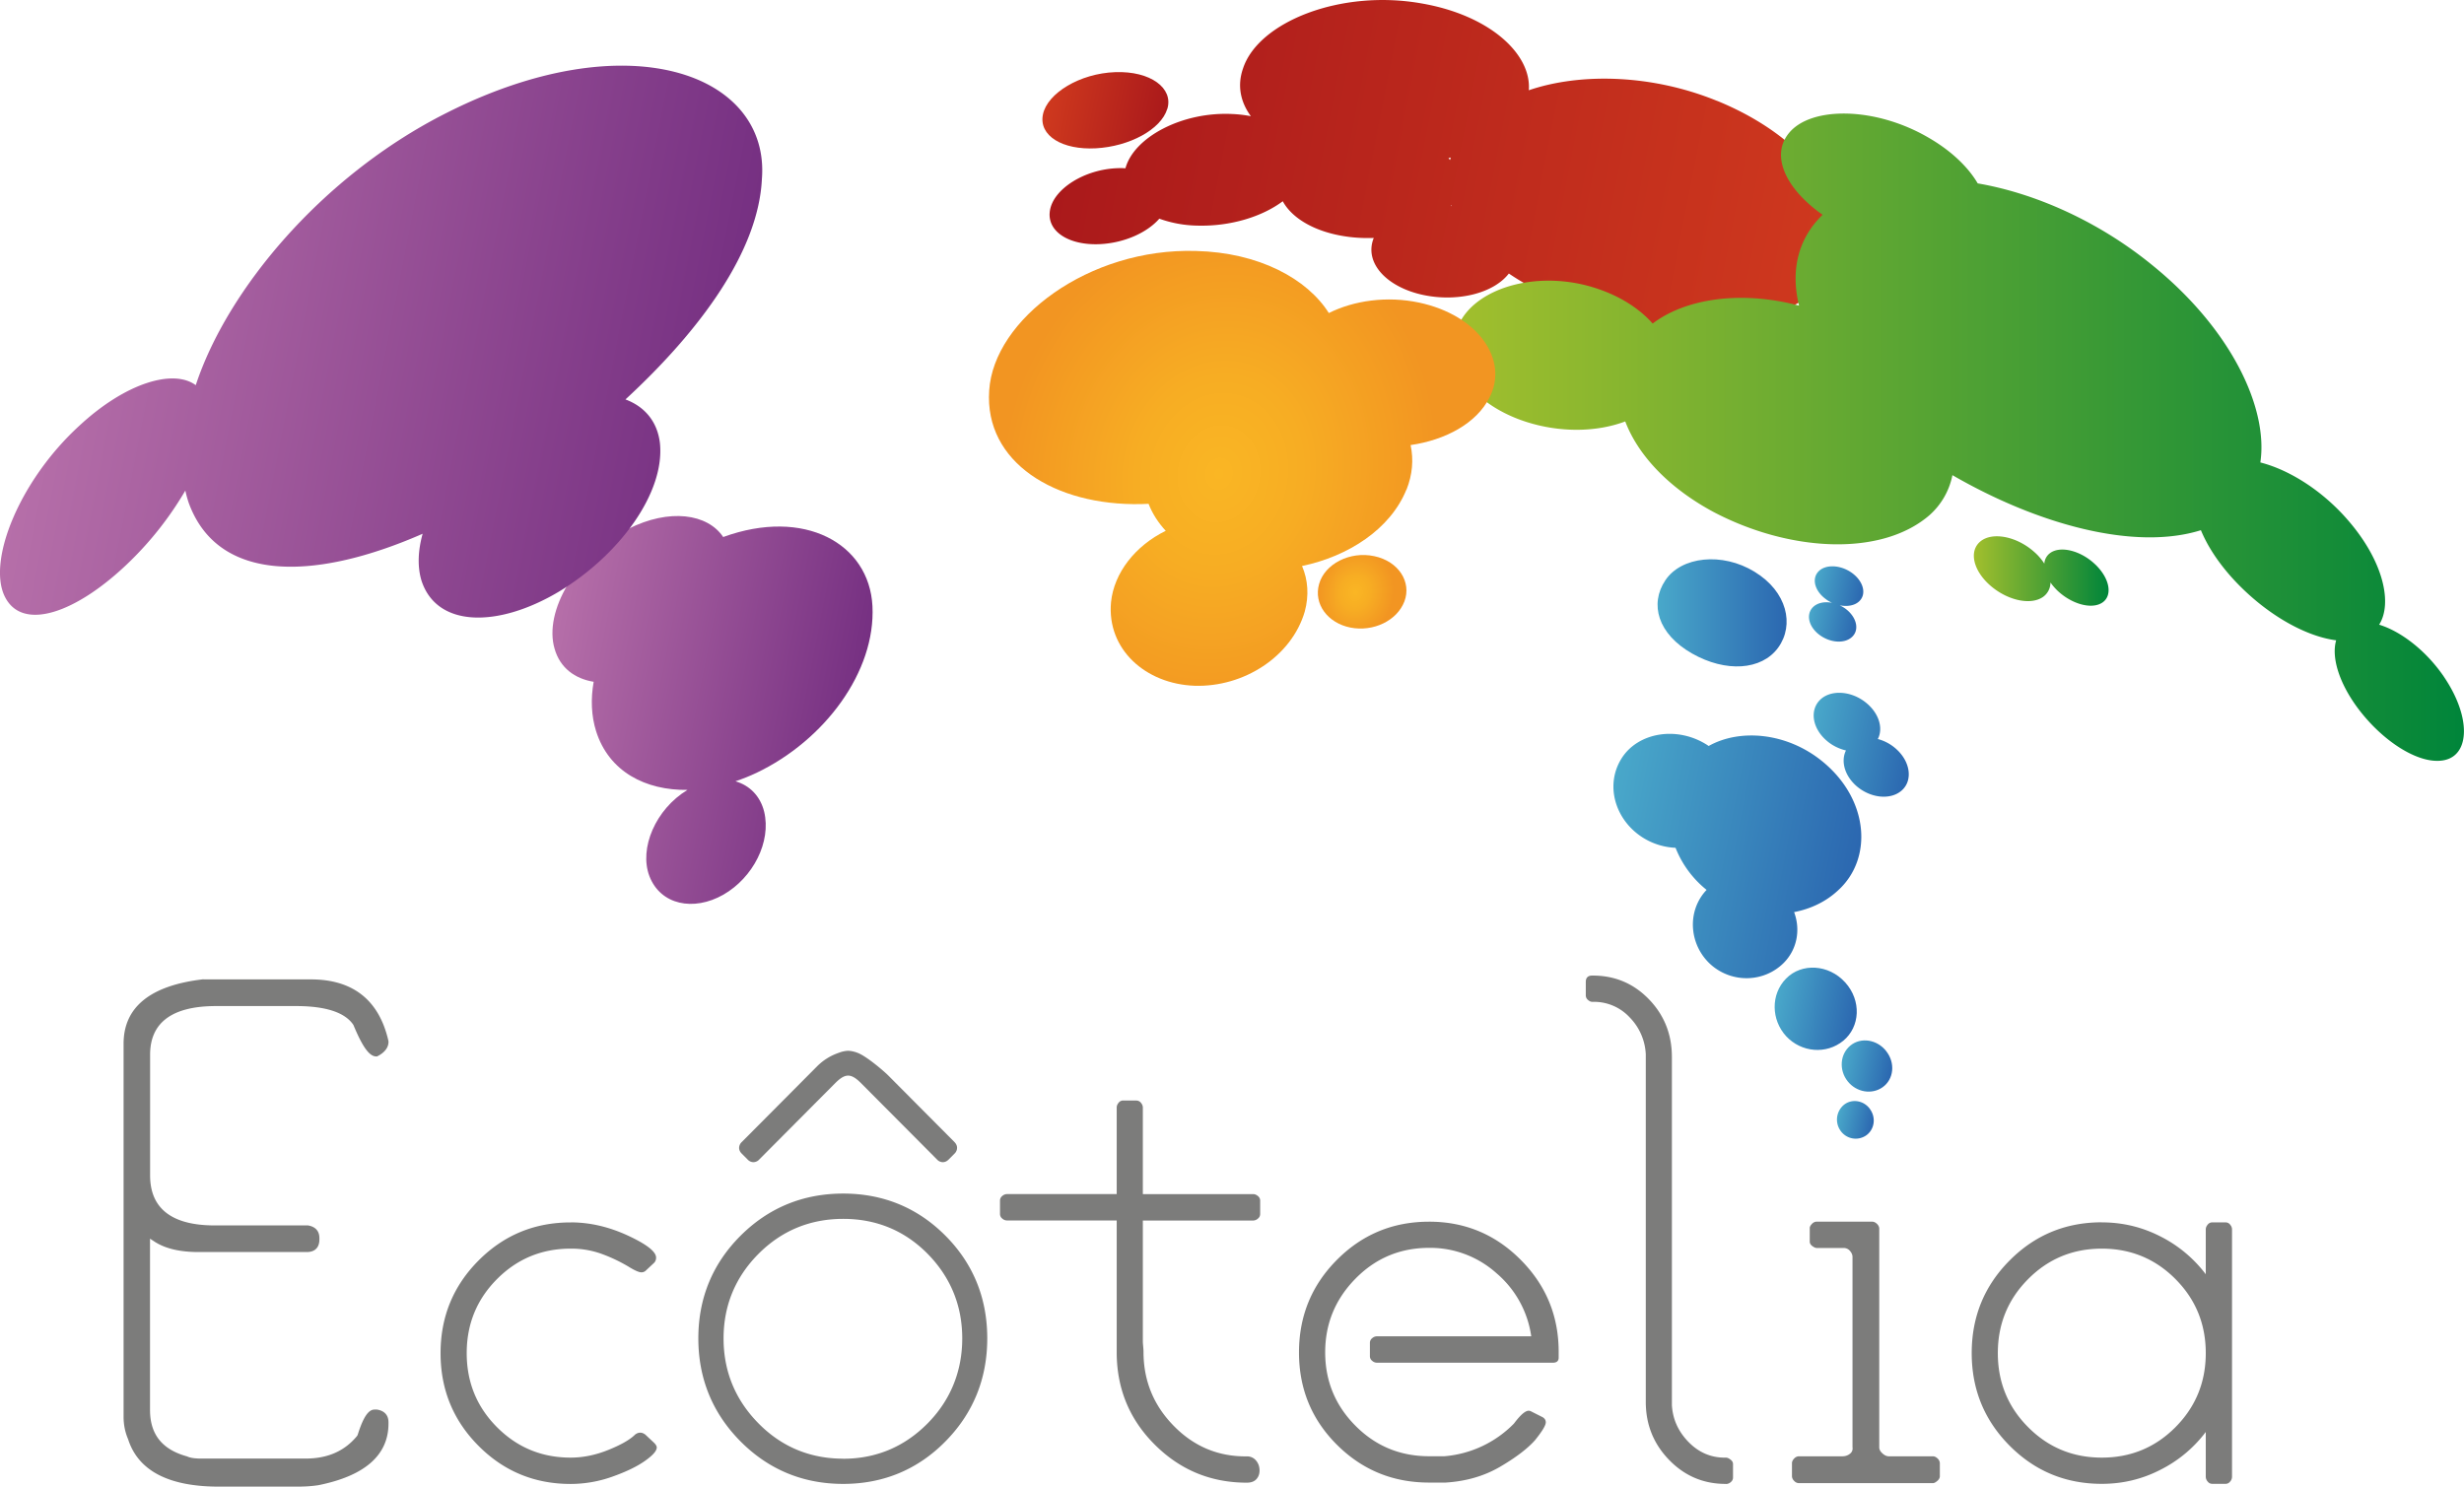
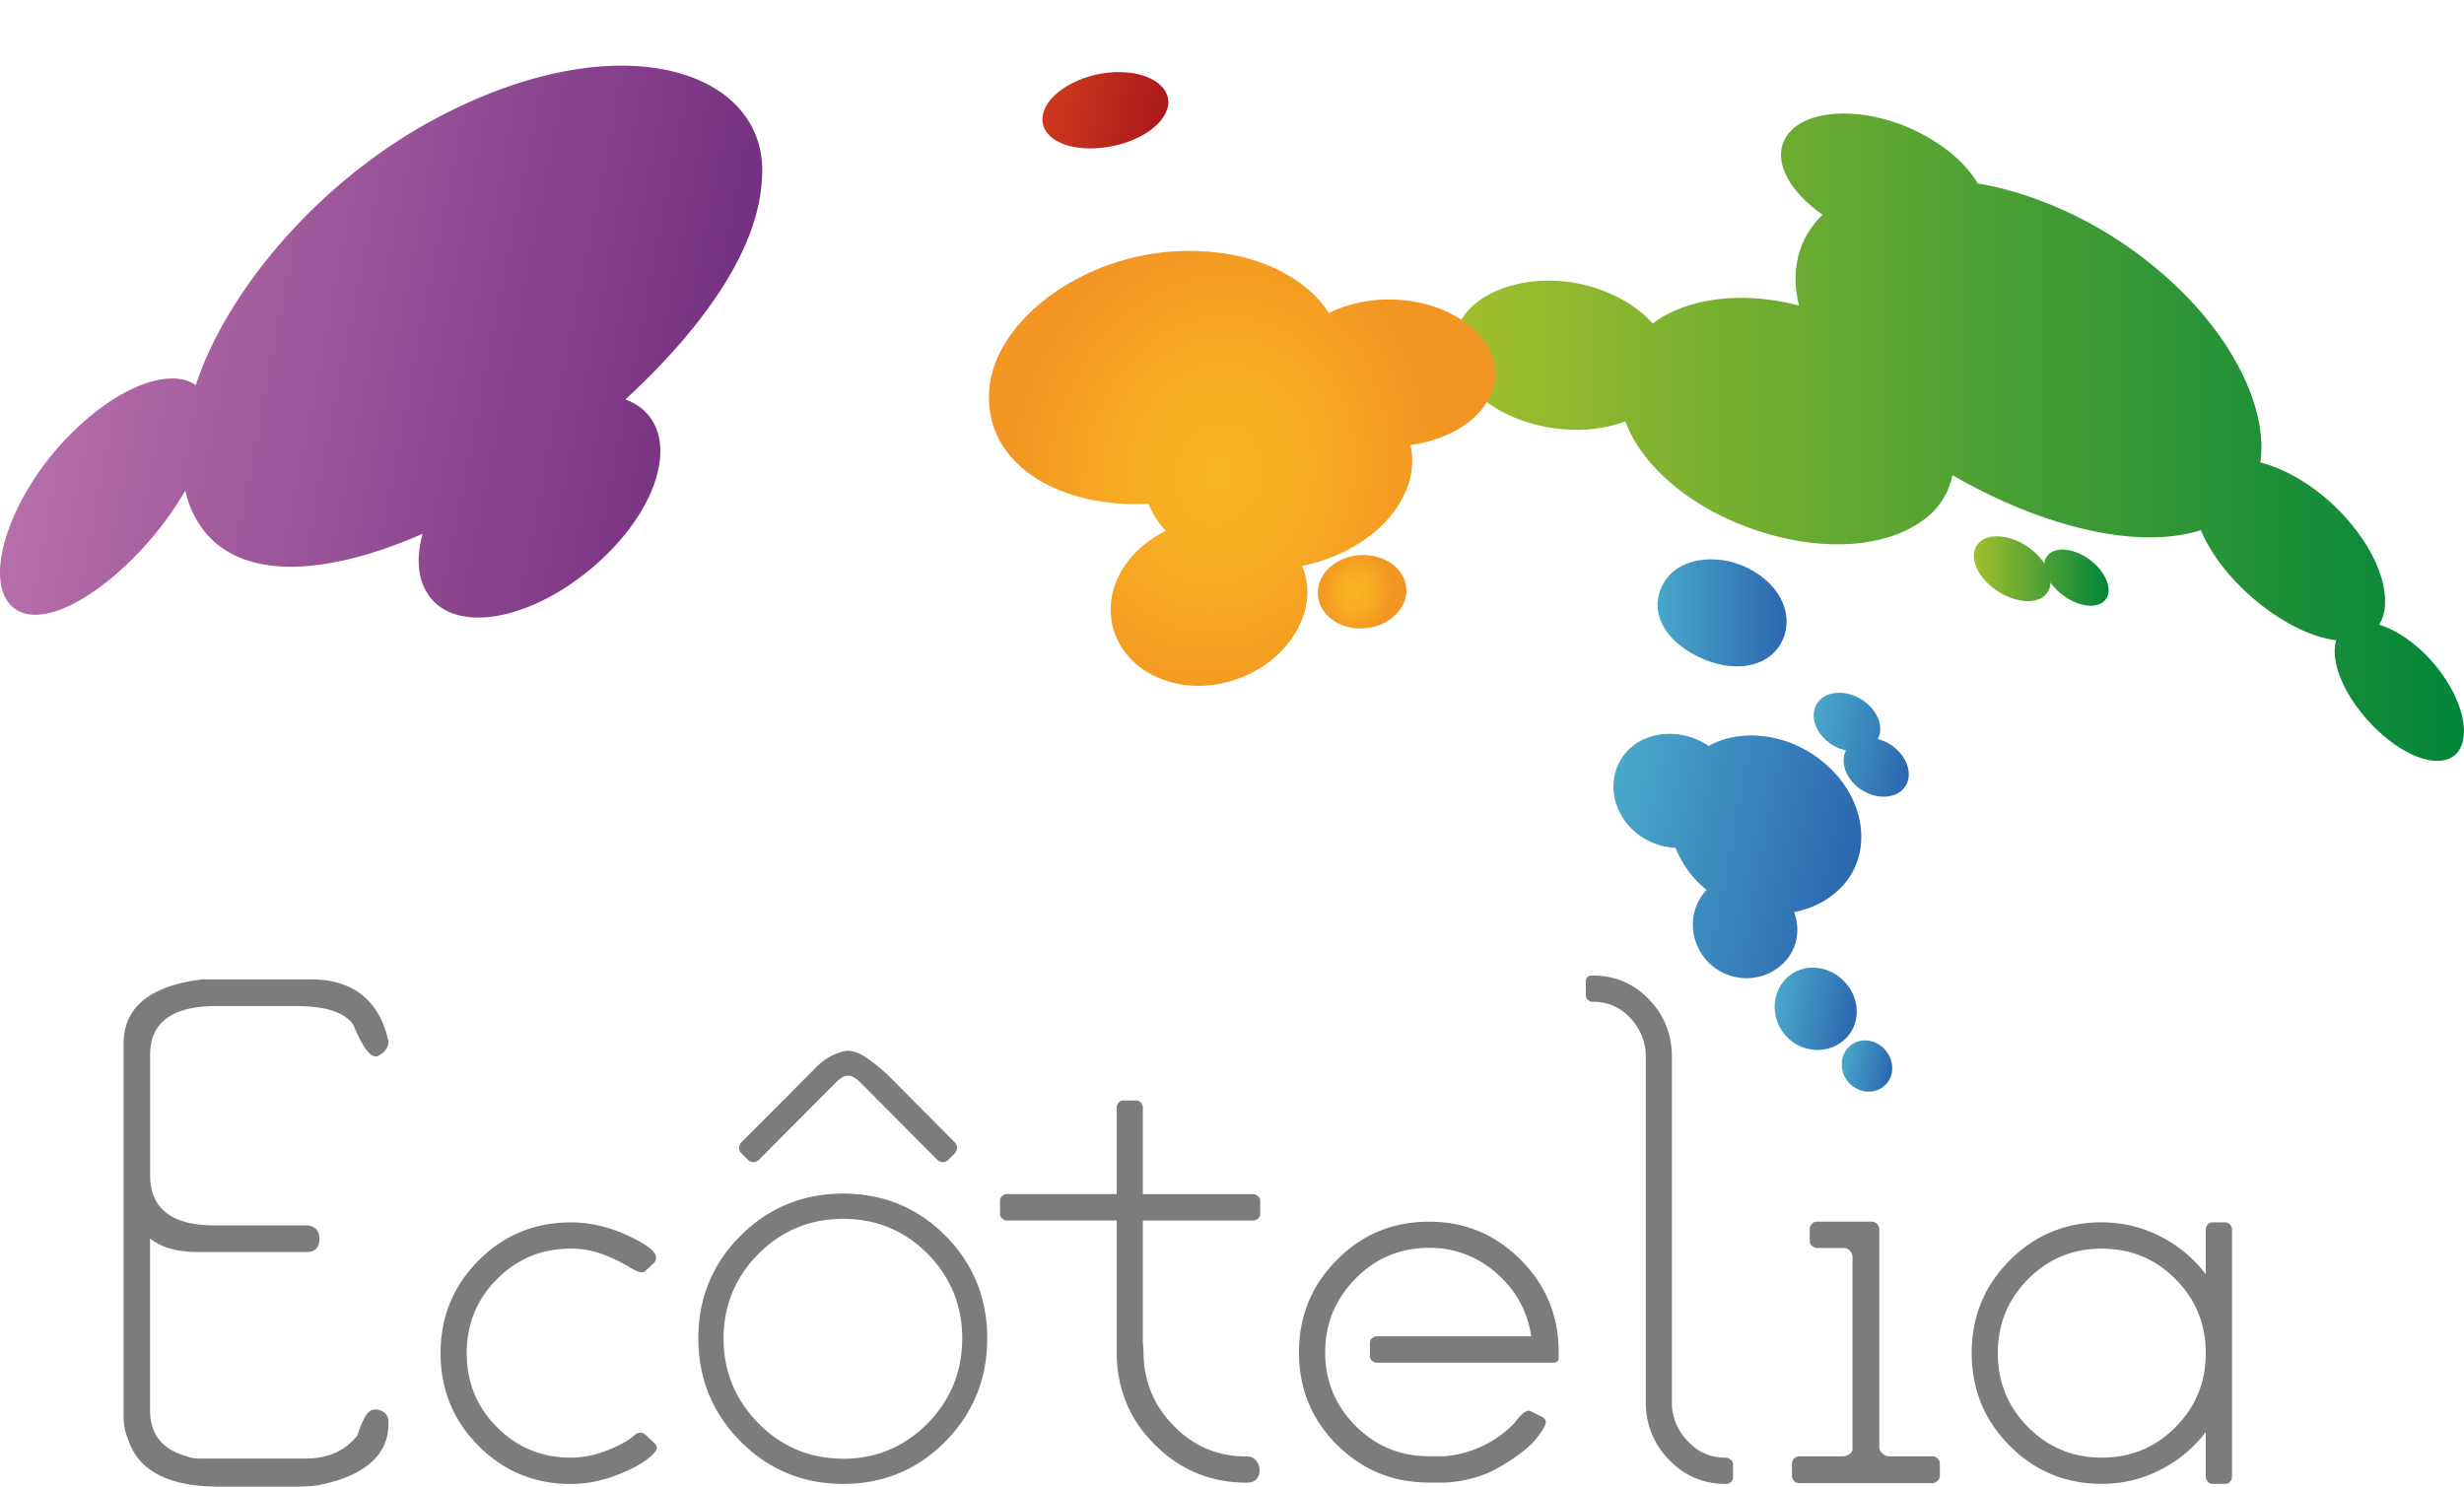
<svg xmlns="http://www.w3.org/2000/svg" width="116" height="70" viewBox="0 0 116 70" fill="none">
  <g clip-path="url(#a)">
    <path d="M9.583 46.112h-.02c-2.483.288-3.745 1.308-3.745 3.033V66.71c0 .378.073.732.213 1.057.475 1.486 1.91 2.233 4.27 2.233H14c.36 0 .683-.021.99-.068 2.188-.44 3.299-1.416 3.299-2.9v-.065c0-.33-.19-.54-.54-.595h-.12c-.287 0-.532.364-.79 1.19l-.023.045c-.59.72-1.388 1.072-2.436 1.072H9.47c-.297 0-.519-.034-.657-.1l-.032-.01c-1.152-.323-1.718-1.036-1.718-2.179v-8.065l.203.133c.496.328 1.192.496 2.076.496h5.103c.384 0 .592-.213.592-.595v-.063c0-.33-.19-.54-.537-.595h-4.39c-2.019 0-3.043-.794-3.043-2.354V49.66c0-1.518 1.045-2.288 3.105-2.288h3.763c1.4 0 2.308.299 2.702.888.435 1.046.753 1.484 1.077 1.484h.036l.031-.016c.334-.173.509-.406.509-.676l-.005-.047c-.438-1.911-1.667-2.889-3.648-2.889H9.583v-.005zm30.113 10.089c-1.886 0-3.51.666-4.83 1.982-1.319 1.316-1.99 2.941-1.99 4.837 0 1.895.671 3.528 1.99 4.854 1.32 1.327 2.944 1.998 4.83 1.998 1.885 0 3.505-.674 4.81-1.998 1.31-1.326 1.972-2.96 1.972-4.854 0-1.896-.662-3.524-1.971-4.837-1.31-1.316-2.928-1.982-4.811-1.982zm0 12.483c-1.56 0-2.905-.56-3.992-1.667-1.09-1.106-1.64-2.45-1.64-3.995 0-1.544.552-2.883 1.642-3.98 1.09-1.095 2.433-1.65 3.992-1.65 1.56 0 2.898.555 3.977 1.65 1.077 1.097 1.625 2.436 1.625 3.98s-.553 2.918-1.643 4.013c-1.09 1.096-2.423 1.652-3.959 1.652l-.002-.003zm5.238-14.91l-3.108-3.125c-.258-.257-1.064-.935-1.46-1.077a1.36 1.36 0 0 0-.438-.095 1.36 1.36 0 0 0-.438.095 2.637 2.637 0 0 0-1.01.624l-3.559 3.578a.386.386 0 0 0-.125.273c0 .068.02.17.123.272l.279.28a.377.377 0 0 0 .27.124.381.381 0 0 0 .272-.123l3.56-3.578c.192-.194.404-.375.628-.375.224 0 .435.18.628.375l3.56 3.578a.377.377 0 0 0 .27.123c.069 0 .17-.021.272-.123l.276-.278a.381.381 0 0 0 .123-.273c0-.068-.02-.17-.123-.273v-.002zm-18.07 3.783c.902 0 1.796.207 2.688.618.89.412 1.335.76 1.335 1.04a.34.34 0 0 1-.088.242l-.42.393a.309.309 0 0 1-.18.06c-.12 0-.326-.091-.616-.272a7.415 7.415 0 0 0-1.155-.558 4.182 4.182 0 0 0-1.562-.286c-1.36 0-2.516.477-3.468 1.434s-1.426 2.118-1.426 3.486c0 1.368.474 2.532 1.426 3.487.952.956 2.107 1.433 3.468 1.433.582 0 1.171-.12 1.77-.361.6-.242 1.023-.483 1.263-.724.16-.12.32-.12.48 0l.42.393c.078.082.12.152.12.213 0 .162-.186.372-.556.634-.37.262-.881.509-1.53.74a5.857 5.857 0 0 1-1.967.345c-1.702 0-3.147-.597-4.339-1.795-1.191-1.198-1.786-2.65-1.786-4.362 0-1.712.595-3.164 1.786-4.362 1.192-1.198 2.637-1.796 4.34-1.796l-.003-.002zm26.006-5.736h.63a.27.27 0 0 1 .212.105c.06.07.091.147.091.225v4.076h5.194c.079 0 .154.032.225.092a.27.27 0 0 1 .104.212v.635a.27.27 0 0 1-.104.212.343.343 0 0 1-.225.092h-5.194v5.704c0 .04.005.115.016.225.01.11.015.197.015.257 0 1.348.47 2.506 1.411 3.47.941.968 2.073 1.45 3.393 1.45h.06a.54.54 0 0 1 .435.197c.11.131.164.286.164.47 0 .162-.05.296-.148.406-.102.11-.25.165-.451.165-1.682 0-3.12-.59-4.31-1.767-1.192-1.177-1.797-2.61-1.816-4.302v-6.278h-5.165a.333.333 0 0 1-.225-.091.27.27 0 0 1-.104-.213v-.634a.27.27 0 0 1 .104-.212.343.343 0 0 1 .225-.092h5.165v-4.076c0-.082.032-.155.091-.226a.27.27 0 0 1 .212-.105l-.005.003zm14.414 5.704c1.682 0 3.12.6 4.308 1.796 1.192 1.198 1.787 2.642 1.787 4.33v.273c0 .162-.092.241-.272.241H64.82a.333.333 0 0 1-.224-.092.27.27 0 0 1-.104-.212v-.634a.27.27 0 0 1 .104-.213.338.338 0 0 1 .224-.092h7.268a4.773 4.773 0 0 0-1.638-2.972 4.673 4.673 0 0 0-3.168-1.193c-1.361 0-2.52.483-3.468 1.45-.952.967-1.427 2.123-1.427 3.47 0 1.348.475 2.501 1.427 3.458.949.957 2.107 1.434 3.468 1.434h.72a5.166 5.166 0 0 0 3.272-1.539c.3-.401.53-.603.691-.603.04 0 .081.01.12.032l.54.272c.099.06.148.142.148.241 0 .142-.169.422-.51.845-.36.403-.91.82-1.651 1.253-.74.432-1.59.678-2.553.739h-.78c-1.703 0-3.147-.593-4.339-1.78-1.191-1.188-1.786-2.637-1.786-4.346 0-1.71.594-3.164 1.786-4.362 1.192-1.198 2.636-1.796 4.34-1.796h.004zm31.665.032c.98 0 1.901.222 2.761.663a6.141 6.141 0 0 1 2.133 1.78v-2.113c0-.081.032-.155.092-.226a.27.27 0 0 1 .211-.104h.631a.27.27 0 0 1 .211.104c.06.071.091.147.091.226v11.652a.336.336 0 0 1-.091.225.268.268 0 0 1-.211.105h-.631a.268.268 0 0 1-.211-.105.348.348 0 0 1-.092-.225v-2.113a6.097 6.097 0 0 1-2.133 1.78c-.86.443-1.78.663-2.761.663-1.703 0-3.148-.598-4.34-1.796-1.191-1.198-1.785-2.65-1.785-4.361 0-1.712.594-3.165 1.786-4.362 1.191-1.198 2.636-1.796 4.339-1.796v.003zm3.468 2.67c-.952-.956-2.107-1.433-3.468-1.433-1.361 0-2.52.477-3.468 1.434-.952.956-1.427 2.118-1.427 3.486 0 1.368.475 2.532 1.427 3.486.949.957 2.107 1.434 3.468 1.434 1.361 0 2.516-.477 3.468-1.434.949-.956 1.426-2.118 1.426-3.486 0-1.368-.474-2.53-1.426-3.486zm-16.89-2.702h2.613c.081 0 .154.037.227.105.07.07.104.147.104.225V68.15c0 .1.05.197.152.286.099.092.2.136.3.136h2.073c.078 0 .153.037.224.105a.32.32 0 0 1 .104.226v.603c0 .08-.039.157-.12.225-.08.07-.148.105-.208.105H84.69a.305.305 0 0 1-.224-.105.317.317 0 0 1-.104-.225v-.603c0-.082.034-.155.104-.226a.31.31 0 0 1 .224-.105h2.042c.14 0 .26-.039.36-.12a.304.304 0 0 0 .12-.302v-8.965c0-.1-.042-.196-.12-.285a.381.381 0 0 0-.3-.137H85.53c-.06 0-.13-.031-.211-.091-.081-.06-.12-.132-.12-.213v-.634c0-.06.034-.126.104-.197a.31.31 0 0 1 .224-.105v.003zm-4.263 12.347h-.031c-1.04 0-1.927-.378-2.658-1.133-.73-.755-1.095-1.664-1.095-2.731v-16.36a2.653 2.653 0 0 0-.766-1.751 2.283 2.283 0 0 0-1.698-.724h-.06c-.06 0-.125-.028-.196-.089a.27.27 0 0 1-.104-.212v-.634c0-.202.1-.302.3-.302h.031c1.04 0 1.922.373 2.642 1.117s1.08 1.651 1.08 2.716v16.39c.038.664.3 1.243.78 1.736.479.493 1.05.74 1.71.74h.06c.06 0 .13.03.208.091.081.06.12.131.12.212v.635a.27.27 0 0 1-.104.212.343.343 0 0 1-.224.092l.005-.005z" fill="#7C7C7B" />
    <path d="M84.463 42.948c.764-.147 1.49-.48 2.074-1.028 1.64-1.489 1.452-4.273-.733-6.06-1.65-1.355-3.865-1.573-5.364-.734l-.024-.018c-1.434-.952-3.322-.632-4.091.626-.774 1.26-.276 2.88 1.001 3.696.483.307 1.02.467 1.555.49a4.8 4.8 0 0 0 1.462 1.982c-.052.055-.101.11-.148.17-.811 1.046-.595 2.543.388 3.384.989.84 2.465.805 3.39-.115.629-.634.803-1.557.488-2.398l.002.005z" fill="url(#b)" />
    <path d="M86.046 34.919c.261.21.56.348.858.417-.25.506-.062 1.184.488 1.67.654.573 1.596.68 2.128.222.532-.459.435-1.345-.25-1.96a2.087 2.087 0 0 0-.867-.47c.261-.495.066-1.2-.54-1.698-.719-.595-1.723-.637-2.208-.116-.485.522-.297 1.38.389 1.932l.002.003z" fill="url(#c)" />
-     <path d="M85.984 28.232c.083.06.174.11.263.152-.365-.071-.717.005-.92.23-.321.357-.154.936.357 1.3.51.368 1.189.4 1.525.058.337-.338.19-.93-.336-1.316a1.767 1.767 0 0 0-.264-.154c.366.073.723.01.934-.205.336-.338.18-.936-.365-1.326-.545-.388-1.26-.406-1.58-.05-.324.357-.144.939.386 1.31z" fill="url(#d)" />
    <path d="M86.865 46.256c-.774-.855-2.05-.925-2.78-.18-.732.744-.704 1.95.006 2.718.711.762 1.885.867 2.685.212.798-.656.866-1.893.09-2.75z" fill="url(#e)" />
    <path d="M88.805 49.501c-.43-.558-1.202-.676-1.692-.27-.496.407-.543 1.156-.133 1.678.41.522 1.14.65 1.656.28s.602-1.127.17-1.685V49.5z" fill="url(#f)" />
-     <path d="M88.036 52.222c-.295-.409-.848-.498-1.223-.204a.903.903 0 0 0-.157 1.234.867.867 0 0 0 1.203.207c.386-.275.472-.83.174-1.237h.003z" fill="url(#g)" />
    <path d="M82.604 26.924c-1.53-.939-3.46-.719-4.203.4-.751 1.122-.355 2.53 1.26 3.448 1.574.896 3.27.8 4.054-.28.77-1.068.422-2.633-1.11-3.566v-.002z" fill="url(#h)" />
    <path d="M54.956 5.125c.294-.975-.793-1.788-2.454-1.728-1.661.058-3.197.991-3.403 1.992-.206 1.004.92 1.68 2.493 1.594 1.572-.086 3.064-.88 3.361-1.858h.003z" fill="url(#i)" />
-     <path d="M80.834 4.75c-3.062-1.25-6.425-1.332-8.861-.5.133-1.694-1.818-3.519-5.01-4.082-3.84-.695-7.71.865-8.438 3.038-.292.818-.127 1.596.363 2.265a5.893 5.893 0 0 0-.866-.102c-2.378-.121-4.644 1.1-5.038 2.555a3.52 3.52 0 0 0-.373-.005c-1.564.055-3.001.975-3.178 1.971-.183 1 .889 1.68 2.367 1.605 1.135-.06 2.206-.54 2.778-1.198a5.585 5.585 0 0 0 1.82.327c1.525.037 3.011-.414 3.992-1.148.448.823 1.546 1.455 2.996 1.662.433.063.866.081 1.288.066-.472 1.163.603 2.32 2.334 2.686 1.614.341 3.306-.078 4.026-1.011.908.618 1.992 1.156 3.226 1.58 4.41 1.481 9.34 1.245 11.541-1.095 2.18-2.318.24-6.486-4.96-8.614h-.007zM68.262 7.536c-.023-.031-.044-.06-.07-.089l.107-.029c-.013.04-.024.08-.037.118zm.06 2.129l.013.037a.2.2 0 0 1-.039-.006l.026-.031z" fill="url(#j)" />
-     <path d="M34.045 25.285c-.73-1.093-2.527-1.363-4.472-.38-2.446 1.224-3.987 3.885-3.463 5.647.256.896.952 1.407 1.838 1.551-.143.818-.11 1.607.113 2.32.605 1.92 2.336 2.797 4.305 2.771-1.5.902-2.292 2.755-1.792 4.063.52 1.35 2.073 1.672 3.482.87 1.402-.807 2.26-2.49 1.919-3.908-.183-.734-.68-1.237-1.351-1.431.328-.11.66-.241.993-.399 3.203-1.53 5.612-4.763 5.456-7.853-.152-2.944-3.205-4.64-7.025-3.25h-.003z" fill="url(#k)" />
    <path d="M115.072 31.891c-.84-1.245-2.037-2.163-3.067-2.477.636-1.007.196-2.95-1.374-4.81-1.22-1.458-2.827-2.475-4.219-2.829.38-2.514-1.322-6.246-5.106-9.305-2.527-2.058-5.507-3.374-8.2-3.835-.442-.758-1.24-1.537-2.337-2.166-2.498-1.45-5.5-1.465-6.538-.217-.907 1.08-.143 2.658 1.573 3.861a4.425 4.425 0 0 0-.243.254c-1.009 1.143-1.223 2.564-.866 4.024-2.696-.718-5.324-.349-6.891.844-.564-.64-1.395-1.208-2.436-1.583-2.793-1.02-5.877-.165-6.696 1.64-.83 1.812.66 3.75 3.147 4.562 1.63.53 3.35.495 4.694-.01.618 1.625 2.086 3.15 4.148 4.259 3.576 1.885 7.902 2.126 10.18.15a3.397 3.397 0 0 0 1.075-1.88c4.044 2.338 8.582 3.568 11.698 2.592.294.713.777 1.468 1.439 2.21 1.471 1.639 3.385 2.776 4.929 2.975-.222.763.101 1.9.917 3.054 1.203 1.688 3.036 2.863 4.212 2.58 1.171-.28 1.207-2.045-.042-3.896l.003.003z" fill="url(#l)" />
    <path d="M98.649 26.586c-.686-.664-1.653-.9-2.136-.543a.664.664 0 0 0-.27.495 2.596 2.596 0 0 0-.48-.553c-.833-.741-1.983-.951-2.535-.487-.553.464-.324 1.386.48 2.081.803.695 1.898.938 2.482.522a.832.832 0 0 0 .341-.674c.092.131.204.262.334.388.668.63 1.594.889 2.097.566.503-.322.375-1.13-.31-1.793l-.003-.002z" fill="url(#m)" />
    <path d="M66.215 23.057c.28-.702.34-1.415.193-2.1 1.643-.238 3.111-1.024 3.721-2.251.895-1.751-.519-3.861-3.324-4.459-1.51-.32-3.07-.097-4.246.493-1.022-1.618-3.296-2.852-6.258-2.923-5.03-.152-9.52 3.208-9.732 6.572-.229 3.376 3.088 5.428 7.143 5.347.12 0 .24-.008.36-.013.182.467.459.894.808 1.271-1.44.708-2.436 1.98-2.576 3.364-.201 2.21 1.619 3.845 3.932 3.932 2.318.076 4.574-1.377 5.19-3.497.203-.75.153-1.487-.129-2.142 2.186-.456 4.16-1.738 4.913-3.596l.005.002z" fill="url(#n)" />
    <path d="M64.692 26.187c-1.147-.244-2.325.367-2.591 1.31-.27.944.406 1.84 1.475 2.053 1.07.21 2.19-.317 2.54-1.23.347-.911-.27-1.89-1.42-2.133h-.004z" fill="url(#o)" />
    <path d="M35.868 8.435c.399-4.967-6.332-7.468-14.952-3.064-5.787 2.952-10.222 8.273-11.7 12.766-1.036-.768-3.273-.142-5.492 1.919C.915 22.632-.59 26.384.216 28.069c.809 1.696 3.38.818 5.883-1.617a15.78 15.78 0 0 0 2.626-3.353c.047.21.102.417.172.613 1.4 3.765 5.982 3.62 11 1.421-.225.808-.249 1.565-.053 2.21.717 2.204 3.58 2.233 6.462.519 2.868-1.73 5.009-4.671 4.761-7.004-.12-.999-.707-1.71-1.622-2.05 3.541-3.269 6.258-6.986 6.423-10.373z" fill="url(#p)" />
  </g>
  <defs>
    <linearGradient id="b" x1="75.533" y1="38.978" x2="87.33" y2="41.285" gradientUnits="userSpaceOnUse">
      <stop stop-color="#49A8CA" />
      <stop offset="1" stop-color="#2B67B0" />
    </linearGradient>
    <linearGradient id="c" x1="85.192" y1="34.582" x2="90.068" y2="35.536" gradientUnits="userSpaceOnUse">
      <stop stop-color="#49A8CA" />
      <stop offset="1" stop-color="#2B67B0" />
    </linearGradient>
    <linearGradient id="d" x1="85.259" y1="28.205" x2="87.58" y2="28.659" gradientUnits="userSpaceOnUse">
      <stop stop-color="#49A8CA" />
      <stop offset="1" stop-color="#2B67B0" />
    </linearGradient>
    <linearGradient id="e" x1="83.568" y1="47.125" x2="87.403" y2="47.874" gradientUnits="userSpaceOnUse">
      <stop stop-color="#49A8CA" />
      <stop offset="1" stop-color="#2B67B0" />
    </linearGradient>
    <linearGradient id="f" x1="86.716" y1="49.961" x2="89.083" y2="50.424" gradientUnits="userSpaceOnUse">
      <stop stop-color="#49A8CA" />
      <stop offset="1" stop-color="#2B67B0" />
    </linearGradient>
    <linearGradient id="g" x1="86.499" y1="52.563" x2="88.209" y2="52.898" gradientUnits="userSpaceOnUse">
      <stop stop-color="#49A8CA" />
      <stop offset="1" stop-color="#2B67B0" />
    </linearGradient>
    <linearGradient id="h" x1="78.033" y1="28.858" x2="84.109" y2="28.858" gradientUnits="userSpaceOnUse">
      <stop stop-color="#49A8CA" />
      <stop offset="1" stop-color="#2B67B0" />
    </linearGradient>
    <linearGradient id="i" x1="49.25" y1="4.647" x2="54.845" y2="5.741" gradientUnits="userSpaceOnUse">
      <stop stop-color="#CF391E" />
      <stop offset="1" stop-color="#AA191B" />
    </linearGradient>
    <linearGradient id="j" x1="50.554" y1="4.147" x2="86.725" y2="11.219" gradientUnits="userSpaceOnUse">
      <stop stop-color="#AA191B" />
      <stop offset="1" stop-color="#CF391E" />
    </linearGradient>
    <linearGradient id="k" x1="25.548" y1="31.856" x2="40.046" y2="34.691" gradientUnits="userSpaceOnUse">
      <stop stop-color="#B66FA9" />
      <stop offset="1" stop-color="#763082" />
    </linearGradient>
    <linearGradient id="l" x1="68.442" y1="20.59" x2="116" y2="20.59" gradientUnits="userSpaceOnUse">
      <stop stop-color="#A2BF2D" />
      <stop offset="1" stop-color="#00853A" />
    </linearGradient>
    <linearGradient id="m" x1="92.925" y1="26.884" x2="99.264" y2="26.884" gradientUnits="userSpaceOnUse">
      <stop stop-color="#A2BF2D" />
      <stop offset="1" stop-color="#00853A" />
    </linearGradient>
    <radialGradient id="n" cx="0" cy="0" r="1" gradientUnits="userSpaceOnUse" gradientTransform="rotate(11.187 -85.21 304.13) scale(10.203 12.079)">
      <stop stop-color="#FAB624" />
      <stop offset=".38" stop-color="#F7AD23" />
      <stop offset="1" stop-color="#F29522" />
    </radialGradient>
    <radialGradient id="o" cx="0" cy="0" r="1" gradientUnits="userSpaceOnUse" gradientTransform="matrix(1.758 .348 -.411 2.081 63.812 27.9)">
      <stop stop-color="#FAB624" />
      <stop offset=".38" stop-color="#F7AD23" />
      <stop offset="1" stop-color="#F29522" />
    </radialGradient>
    <linearGradient id="p" x1="2.571" y1="13.387" x2="33.786" y2="19.49" gradientUnits="userSpaceOnUse">
      <stop stop-color="#B66FA9" />
      <stop offset="1" stop-color="#763082" />
    </linearGradient>
    <clipPath id="a">
      <path fill="#fff" d="M0 0h116v70H0z" />
    </clipPath>
  </defs>
</svg>